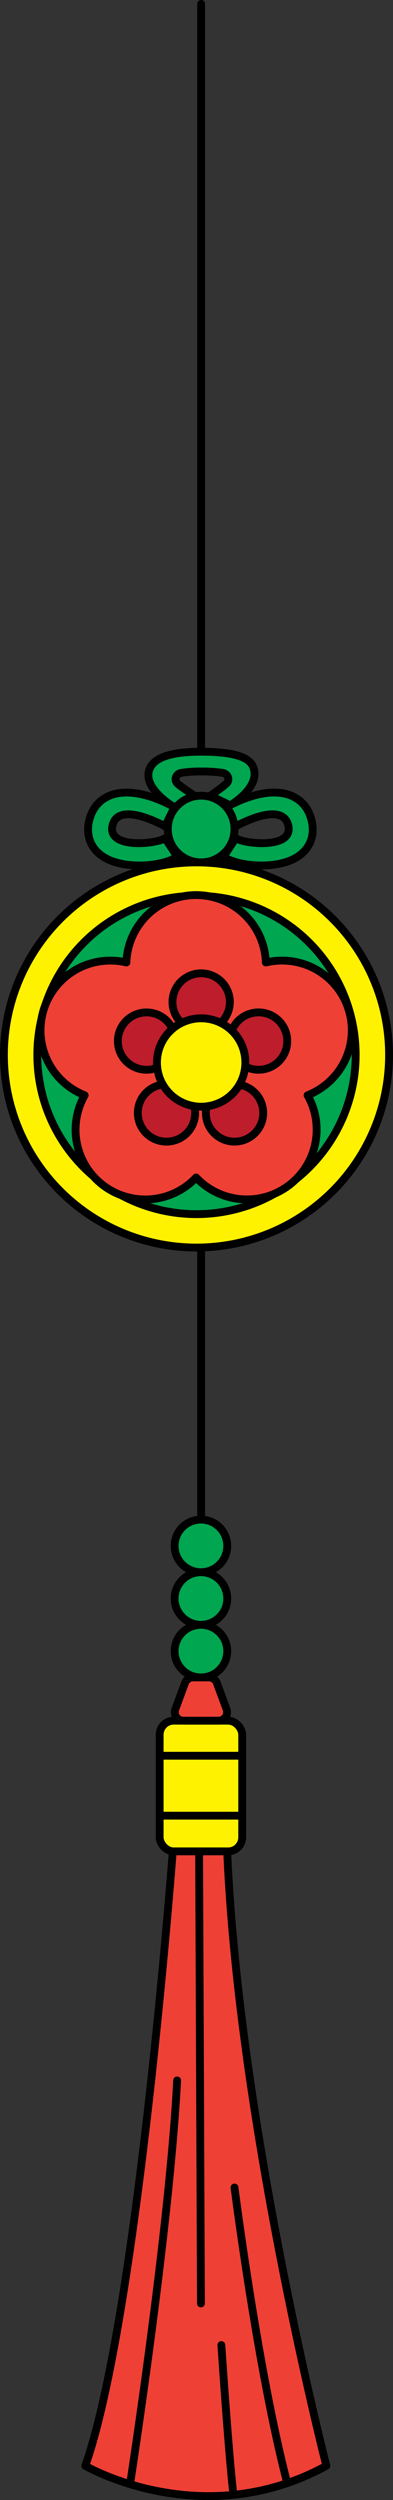
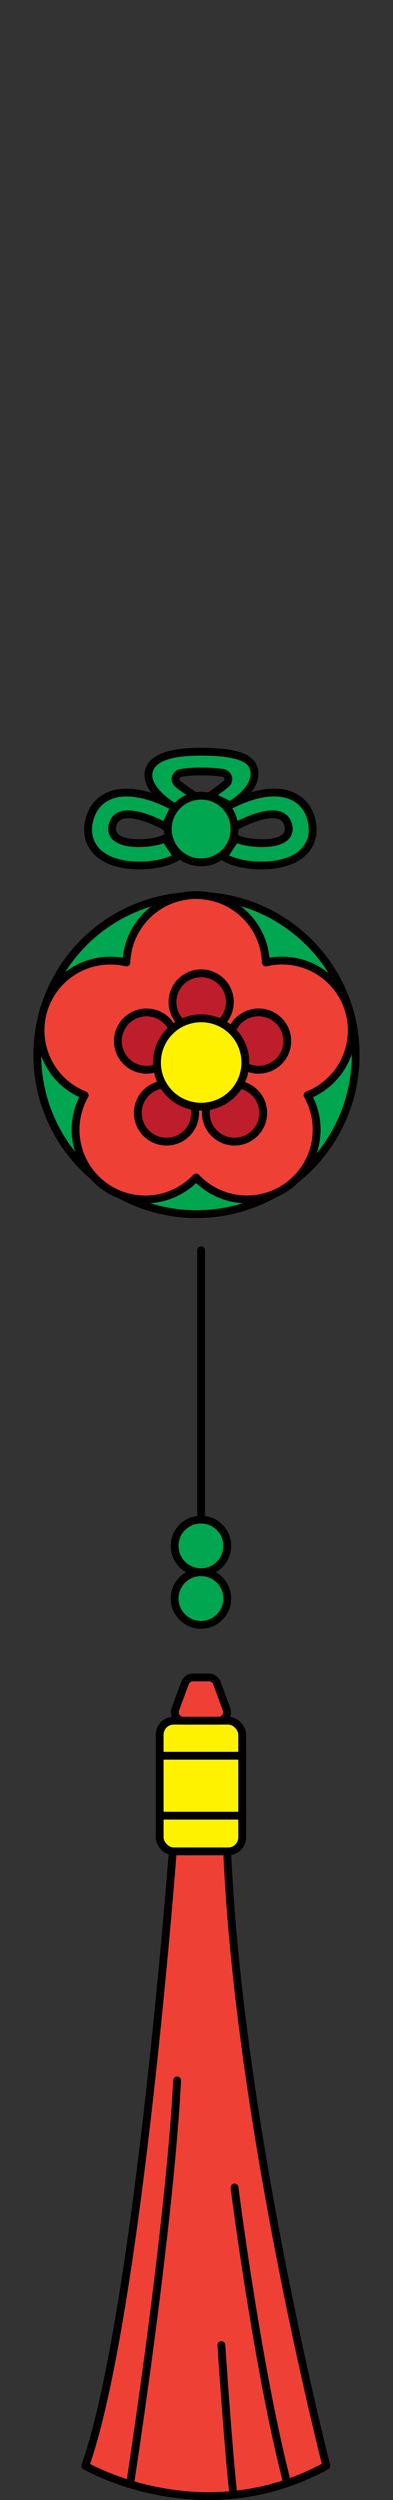
<svg xmlns="http://www.w3.org/2000/svg" id="Layer_1" data-name="Layer 1" viewBox="0 0 251.07 1597.12">
  <rect x="0" y="0" width="251.07" height="1597.12" fill="#333333" stroke="none" />
  <defs>
    <style>.cls-1,.cls-2,.cls-3,.cls-4,.cls-5,.cls-6{stroke:#000;stroke-linecap:round;stroke-linejoin:round;stroke-width:5px;}.cls-2{fill:#00a650;}.cls-3{fill:#fff200;}.cls-4{fill:none;}.cls-5{fill:#ef4036;}.cls-6{fill:#be1d2c;}</style>
  </defs>
-   <line class="cls-1" x1="128.5" y1="486.09" x2="128.5" y2="2.5" />
  <path class="cls-2" d="M134.37,508.31c2.07-1.33,8.6-6.17,10.19-7.63,2.57-2.36,1.21-6.37-2.4-6.95a87.93,87.93,0,0,0-13.44-.86h-.23a75.52,75.52,0,0,0-12.68.87c-3.33.59-4.79,4.22-2.63,6.6,1.58,1.74,8.3,6.06,11,8l-12.79,7.38s-21.51-12.45-15.57-25.06c2.51-5.33,10.29-10.47,32.63-10.43,23.66.05,31.11,4.37,33.28,9.73,5.24,12.93-14.65,24.54-14.65,24.54Z" />
-   <circle class="cls-3" cx="125.53" cy="673.96" r="123.03" />
  <circle class="cls-2" cx="125.53" cy="673.96" r="101.69" />
  <circle class="cls-2" cx="128.37" cy="1021.2" r="16.81" />
-   <circle class="cls-2" cx="128.37" cy="1054.82" r="16.81" />
  <rect class="cls-3" x="102" y="1099.24" width="52.73" height="83.5" rx="8.98" />
  <path class="cls-4" d="M104.1,1121.64h48.54" />
  <path class="cls-4" d="M104.1,1159.93h48.54" />
  <path class="cls-5" d="M110.37,1182.74S88,1480.3,54.49,1575.27c0,0,74.49,43.53,154,0,0,0-55.85-217.65-63.35-392.53Z" />
  <path class="cls-5" d="M139.63,1099.24H117.11a5.44,5.44,0,0,1-5.1-7.31l6.18-16.75a5.43,5.43,0,0,1,5.1-3.56h10.16a5.44,5.44,0,0,1,5.1,3.56l6.17,16.75A5.43,5.43,0,0,1,139.63,1099.24Z" />
  <path class="cls-5" d="M224.74,658.23a44.56,44.56,0,0,0-54.91-43.35,44.56,44.56,0,0,0-89.07,0A44.57,44.57,0,0,0,54.1,699.7a44.55,44.55,0,0,0,71.19,52.53,44.56,44.56,0,0,0,71.2-52.53A44.58,44.58,0,0,0,224.74,658.23Z" />
  <path class="cls-3" d="M148.11,658.43a28.25,28.25,0,0,0-47.84,20.34A28.5,28.5,0,0,0,104,692.84a28.25,28.25,0,0,0,52.63-11.54c.07-.83.11-1.67.11-2.53A28.17,28.17,0,0,0,148.11,658.43Z" />
  <path class="cls-6" d="M141.07,653.47a18.33,18.33,0,1,0-25.11,0,28.19,28.19,0,0,1,25.11,0Z" />
  <path class="cls-6" d="M132,706.8a18.32,18.32,0,1,0,21-13.84A28.25,28.25,0,0,1,132,706.8Z" />
  <path class="cls-6" d="M104,692.84A18.32,18.32,0,1,0,124.68,711a18.65,18.65,0,0,0-.53-4.32A28.28,28.28,0,0,1,104,692.84Z" />
  <path class="cls-6" d="M156.76,678.77c0,.86,0,1.7-.11,2.53a18.1,18.1,0,0,0,8.52,2.11,18.33,18.33,0,1,0-17.06-25A28.17,28.17,0,0,1,156.76,678.77Z" />
  <path class="cls-6" d="M110.19,657.28a18.32,18.32,0,1,0-9.72,24.8,27.88,27.88,0,0,1-.2-3.31A28.2,28.2,0,0,1,110.19,657.28Z" />
  <path class="cls-2" d="M144.64,515.67c4.38-2.51,25.76-14,41.54-7.29,4.52,1.9,10.4,6.11,12.77,15.32,2.46,9.55-.61,18.06-8.44,23.36-6.13,4.16-14.95,5.85-23.51,5.85-9.94,0-19.54-2.29-24.15-5.66l7.74-11.81c5.23,3.83,37.53,7.21,33.52-8.36-4.1-15.92-33.52.83-33.52.83l-6-12.24" />
  <path class="cls-2" d="M113.2,547.25c-4.61,3.37-14.2,5.66-24.15,5.66-8.56,0-17.38-1.69-23.51-5.85-7.83-5.3-10.9-13.81-8.44-23.36,2.37-9.21,8.25-13.42,12.77-15.32,15.79-6.67,37.19,4.8,41.57,7.31l-6,12.22S76,511.16,71.94,527.08c-4,15.57,28.29,12.19,33.52,8.36Z" />
  <line class="cls-1" x1="128.5" y1="1004.4" x2="128.5" y2="798.69" />
  <circle class="cls-2" cx="128.5" cy="529.62" r="21.31" />
  <circle class="cls-2" cx="128.37" cy="987.59" r="16.81" />
  <path class="cls-5" d="M83.16,1586.55s25.12-162.33,30-257.49" />
-   <line class="cls-5" x1="127.2" y1="1182.74" x2="128.37" y2="1471.56" />
  <path class="cls-5" d="M149.81,1397.46s14.79,116.39,33.69,188.86" />
  <path class="cls-5" d="M141.42,1498.12s4.19,63.38,7.45,93.67" />
</svg>